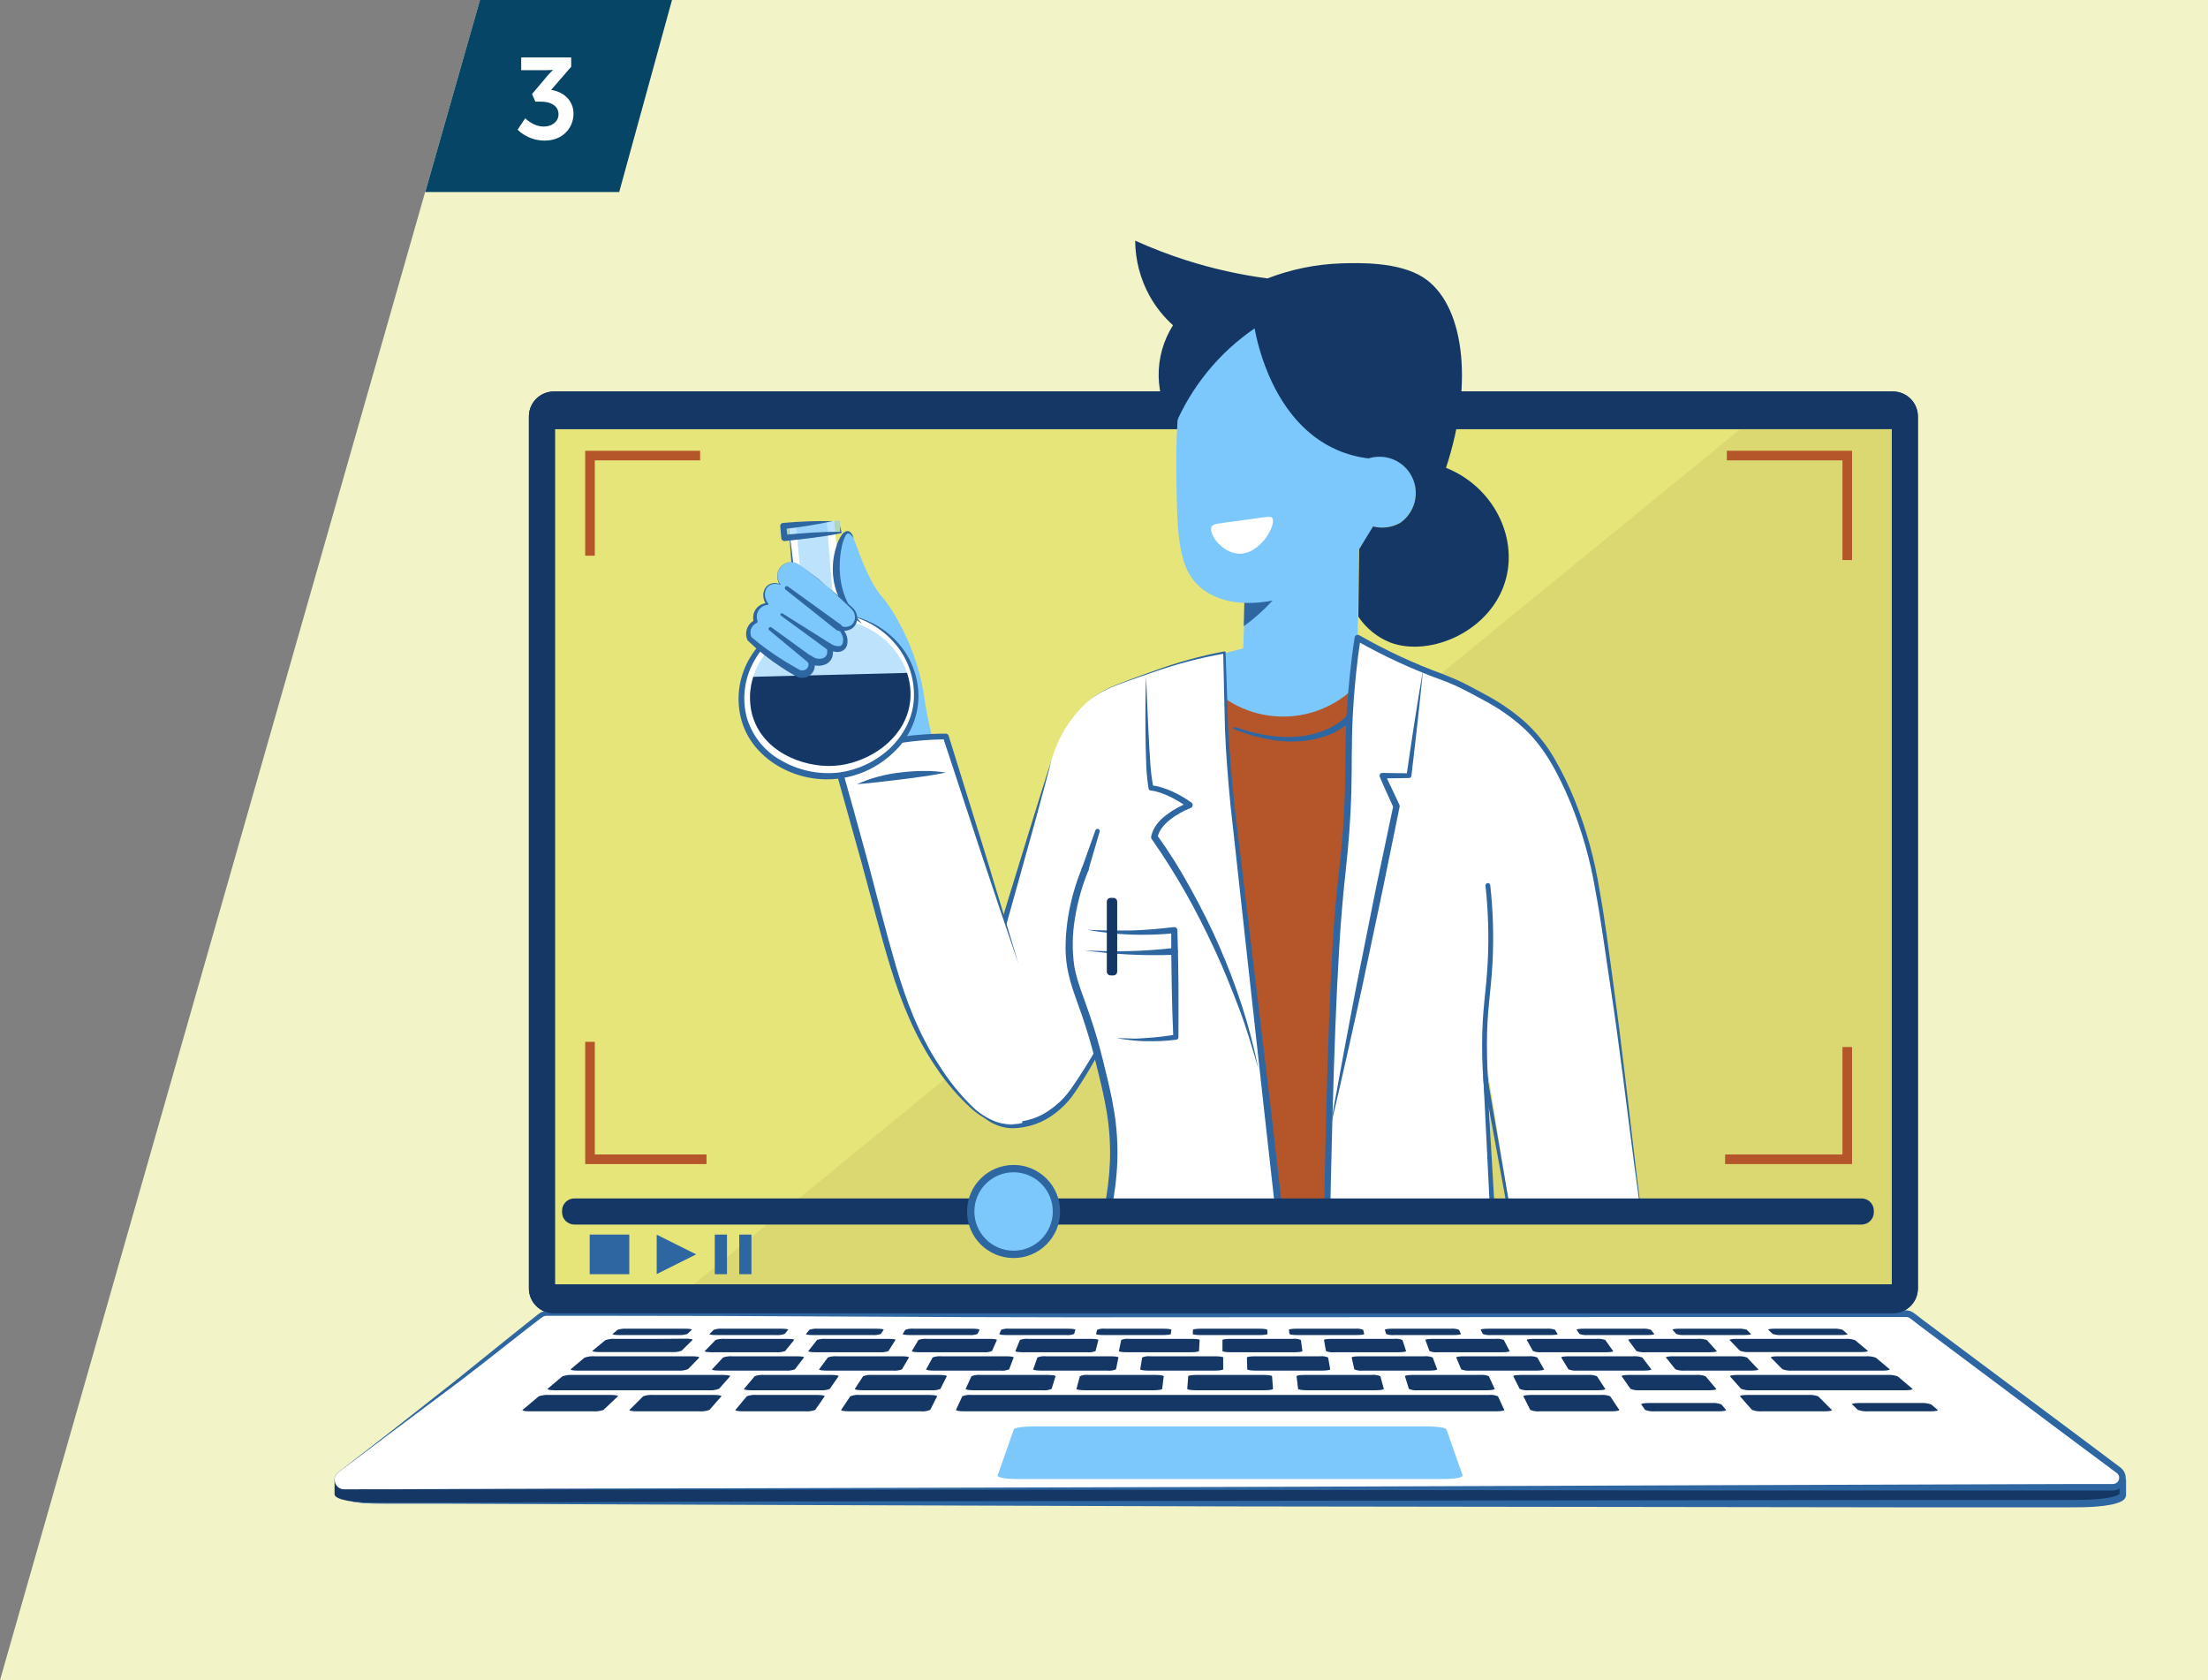
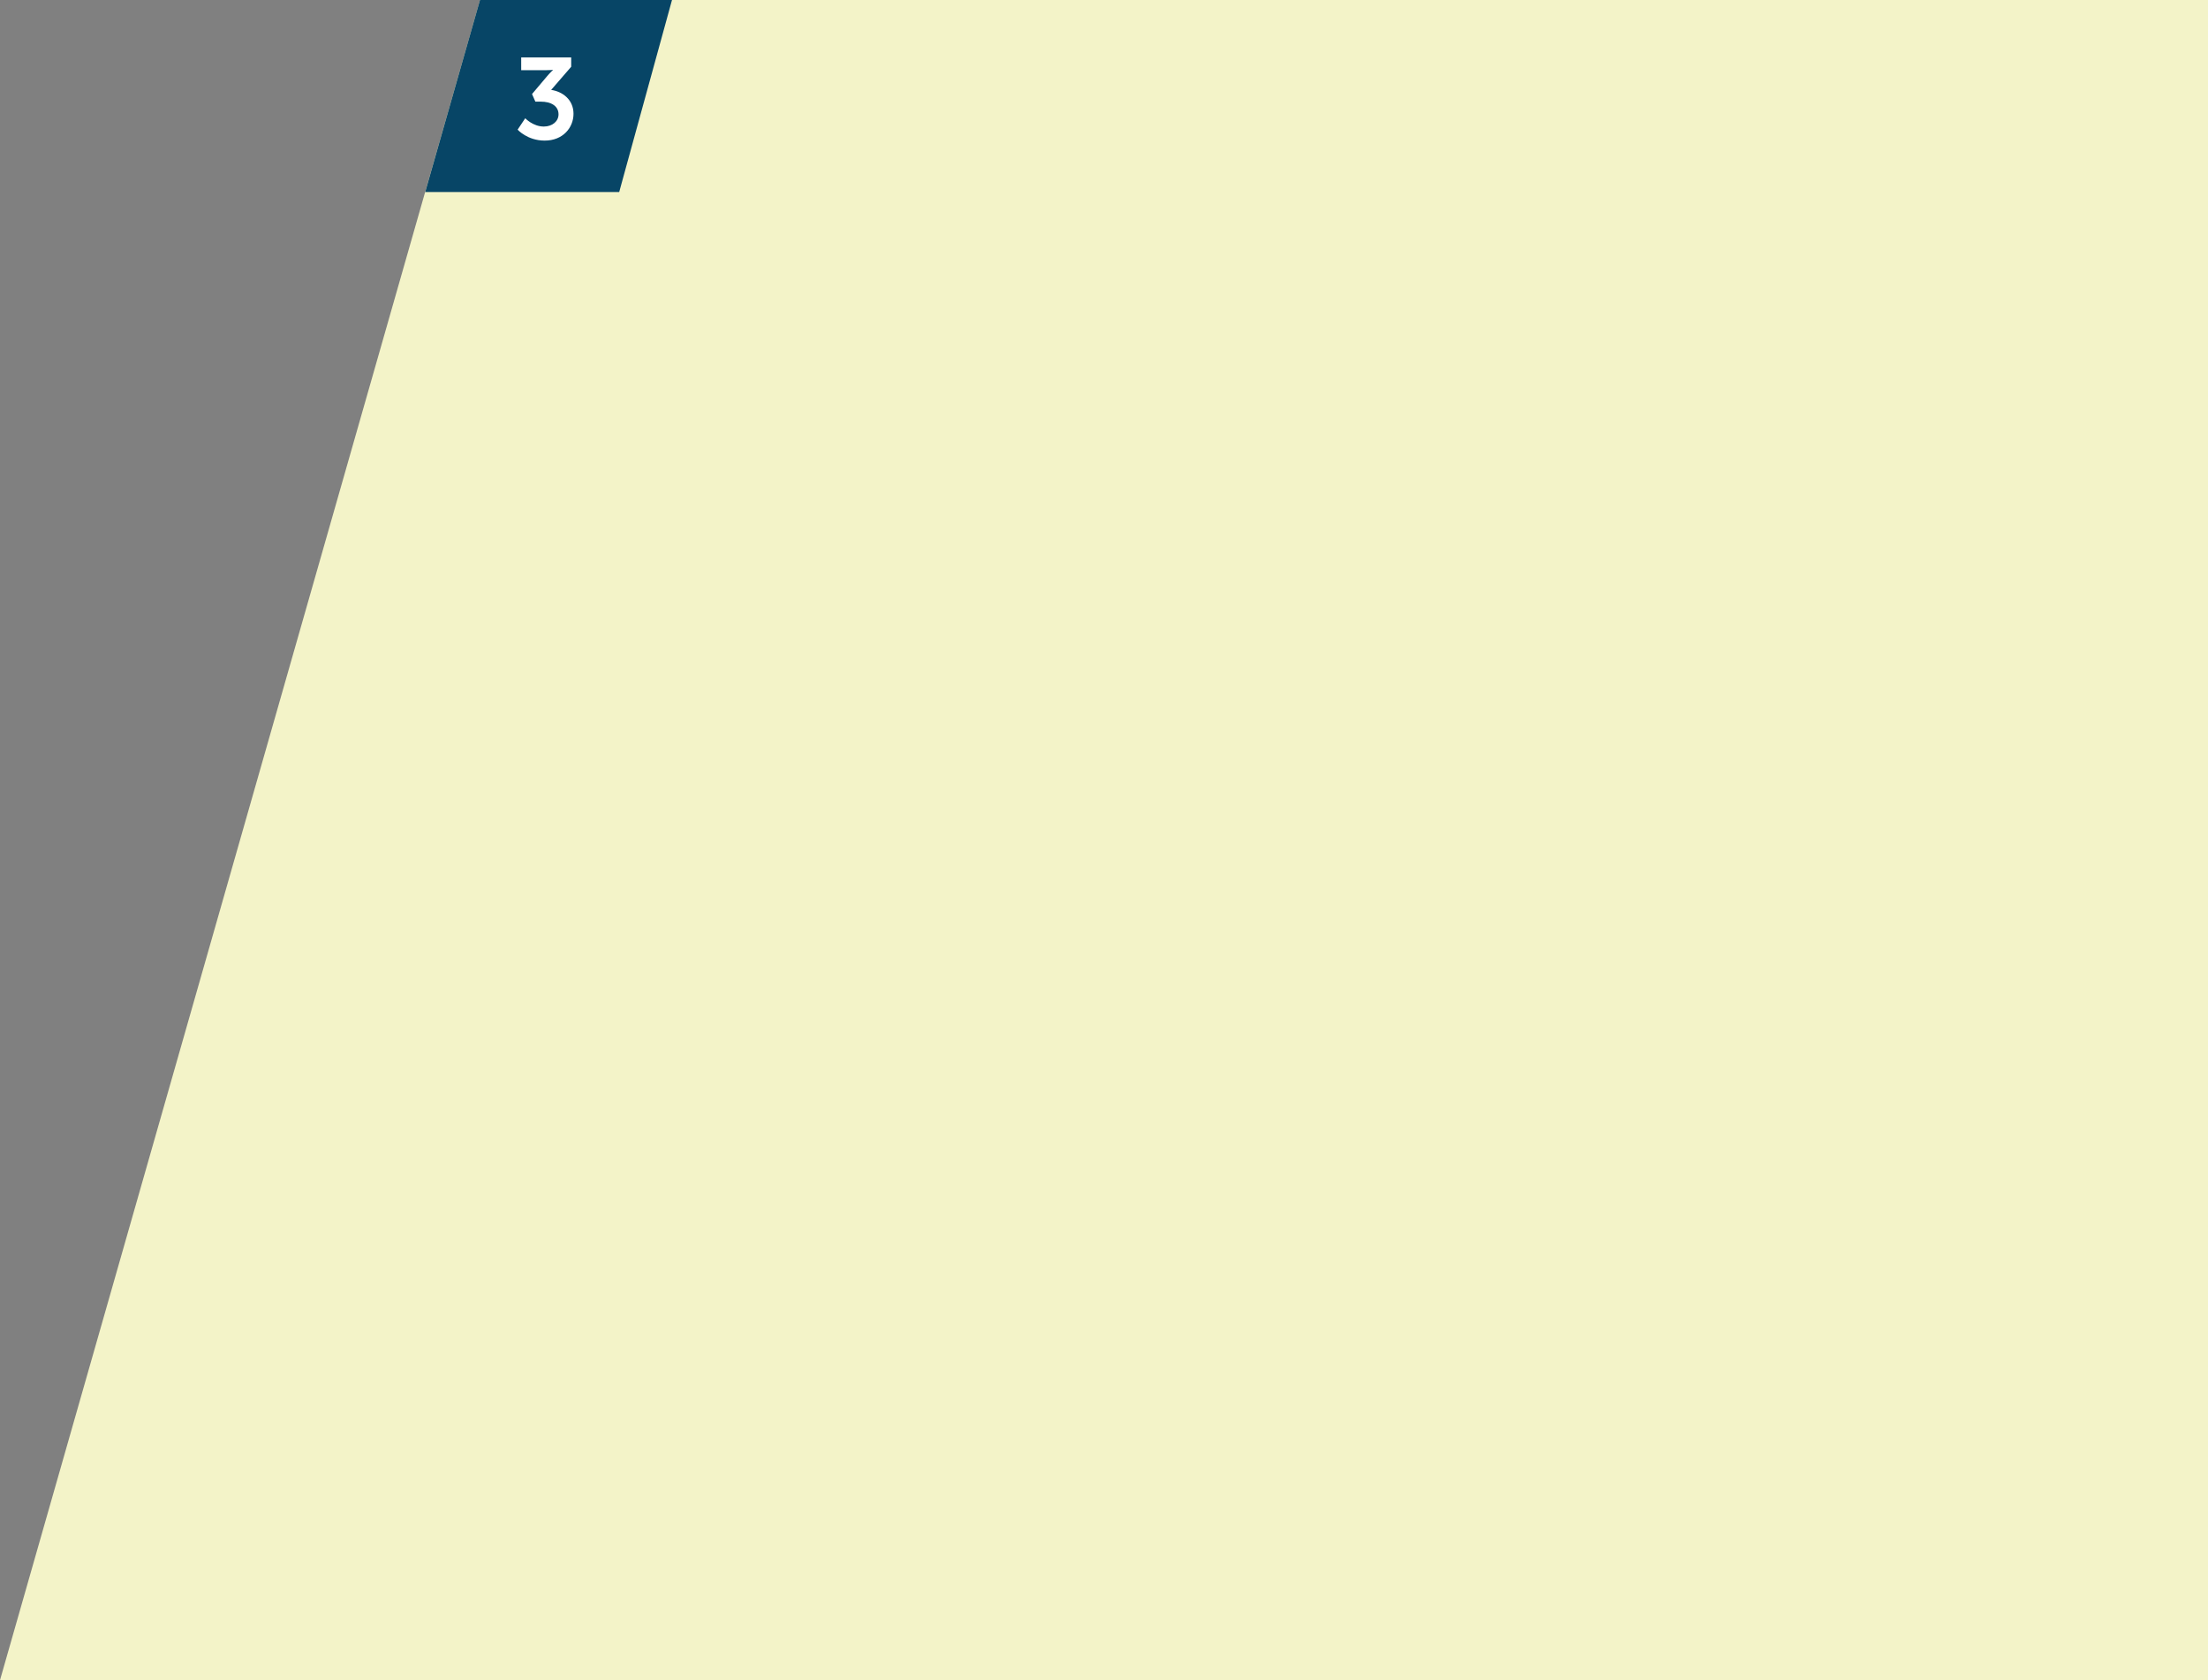
<svg xmlns="http://www.w3.org/2000/svg" width="460" height="350" viewBox="0 0 460 350" fill="none">
  <rect x="0" y="0" width="460" height="350" fill="#808080" stroke="none" />
  <path d="M100 0H460V350H0L100 0Z" fill="#F3F3C8" />
  <mask id="mask0_34_34507" style="mask-type:alpha" maskUnits="userSpaceOnUse" x="0" y="0" width="460" height="350">
-     <path d="M100 0H460V350H0L100 0Z" fill="#F2F2F2" />
-   </mask>
+     </mask>
  <g mask="url(#mask0_34_34507)">
    <path d="M399.561 268.383V86.752C399.561 83.881 397.234 81.553 394.362 81.553L115.385 81.553C112.514 81.553 110.186 83.881 110.186 86.752V268.383C110.186 271.254 112.514 273.581 115.385 273.581H394.362C397.234 273.581 399.561 271.254 399.561 268.383Z" fill="#143765" />
    <path d="M394.145 89.38H115.612V267.542H394.145V89.38Z" fill="#E6E57A" />
    <path d="M144.526 267.542H394.136V89.38H362.556L144.526 267.542Z" fill="#DBD872" />
    <path d="M442.247 308.148H439.723V309.178L391.924 275.699C390.884 274.971 386.035 274.385 381.092 274.385H130.849C125.905 274.385 121.066 274.971 120.026 275.699L73.616 308.204H69.703V311.314C69.769 312.354 73.484 313.129 79.231 313.129H432.738C438.485 313.129 442.19 312.354 442.265 311.305L442.247 308.148Z" fill="#143765" />
    <path d="M69.703 308.204V311.314C69.807 311.806 70.346 312.004 70.771 312.184C71.232 312.342 71.702 312.468 72.18 312.562C73.136 312.74 74.102 312.866 75.072 312.94C76.963 313.091 78.947 313.091 80.894 313.072L92.568 313.025L115.905 312.94L162.589 312.77L255.956 312.637L349.323 312.515L396.007 312.458H419.344H431.018C432.974 312.458 434.883 312.458 436.793 312.307C437.744 312.235 438.691 312.109 439.628 311.928C440.067 311.841 440.5 311.724 440.923 311.579C441.102 311.505 441.276 311.42 441.443 311.324C441.566 311.248 441.594 311.135 441.557 311.324L442.247 310.662L441.557 311.352V308.195L442.247 308.875H439.723L440.413 308.195V309.225C440.414 309.314 440.398 309.402 440.365 309.485C440.331 309.567 440.282 309.643 440.22 309.706C440.157 309.769 440.083 309.819 440.001 309.854C439.919 309.888 439.831 309.906 439.742 309.906C439.6 309.905 439.462 309.863 439.345 309.783L405.544 286.011L397.094 280.075L392.869 277.098L391.81 276.36C391.725 276.304 391.621 276.219 391.565 276.19C391.504 276.146 391.437 276.111 391.366 276.086C391.205 276.02 391.016 275.963 390.827 275.897C390.022 275.691 389.204 275.537 388.379 275.434C384.985 275.042 381.568 274.887 378.152 274.971H367.812L285.163 274.858L202.524 274.725L161.199 274.564L140.537 274.479H130.206C128.486 274.479 126.765 274.564 125.055 274.716C124.194 274.801 123.344 274.895 122.493 275.037C121.637 275.137 120.804 275.377 120.026 275.746C120.8 275.372 121.63 275.126 122.484 275.018C123.334 274.867 124.194 274.763 125.045 274.678C126.765 274.508 128.486 274.423 130.206 274.394H140.537L161.199 274.319L202.524 274.158L285.163 274.016L367.812 273.912H378.143C381.614 273.817 385.088 273.962 388.54 274.347C389.423 274.456 390.298 274.623 391.158 274.848C391.393 274.915 391.624 274.997 391.848 275.094C391.978 275.149 392.104 275.212 392.226 275.283L392.5 275.472L393.559 276.219L397.794 279.177L406.3 285.094L440.167 308.771L439.09 309.329V308.299C439.09 308.118 439.161 307.945 439.289 307.818C439.417 307.69 439.59 307.618 439.77 307.618H442.247C442.428 307.621 442.601 307.695 442.728 307.824C442.856 307.953 442.927 308.127 442.927 308.308V311.465C442.927 311.648 442.854 311.824 442.725 311.953C442.596 312.083 442.42 312.155 442.237 312.155L442.927 311.494C442.901 311.723 442.822 311.944 442.695 312.138C442.569 312.331 442.399 312.493 442.199 312.609C441.947 312.763 441.681 312.892 441.405 312.997C440.915 313.175 440.413 313.317 439.902 313.422C438.919 313.617 437.925 313.753 436.925 313.828C434.959 313.998 432.974 313.998 431.036 313.998H419.363H396.026L349.342 313.932L255.975 313.809L162.608 313.507L115.924 313.337L92.587 313.242H80.913C78.976 313.242 77.019 313.242 75.082 313.063C74.108 312.958 73.142 312.79 72.189 312.562C71.712 312.481 71.241 312.365 70.781 312.212C70.356 312.032 69.836 311.834 69.694 311.314L69.703 308.204Z" fill="#2E66A1" />
    <path d="M71.726 310.246C71.312 310.256 70.906 310.135 70.565 309.899C70.225 309.664 69.968 309.326 69.831 308.935C69.694 308.545 69.685 308.12 69.805 307.724C69.925 307.328 70.167 306.98 70.497 306.73L93.56 289.045C99.912 284.177 106.292 278.893 112.644 274.035C112.992 273.763 113.422 273.617 113.863 273.619C151.388 273.572 188.875 273.95 226.39 273.903L397.094 273.685C397.531 273.683 397.957 273.826 398.304 274.092L441.368 306.229C441.698 306.478 441.941 306.825 442.062 307.22C442.184 307.615 442.178 308.039 442.045 308.43C441.912 308.822 441.659 309.161 441.322 309.401C440.985 309.64 440.581 309.767 440.167 309.764L71.726 310.246Z" fill="white" />
    <path d="M71.726 310.246C71.467 310.258 71.208 310.218 70.965 310.128C70.722 310.039 70.498 309.902 70.308 309.726C69.937 309.377 69.711 308.901 69.675 308.393C69.644 307.883 69.813 307.381 70.147 306.994C70.519 306.656 70.91 306.341 71.32 306.049L76.046 302.372C79.24 299.924 82.388 297.429 85.554 294.953L95.006 287.514L104.383 279.952L109.109 276.171L111.481 274.281L112.077 273.808C112.296 273.625 112.538 273.47 112.795 273.345C113.091 273.206 113.413 273.132 113.74 273.128H126.548H150.651C182.788 273.241 214.925 273.373 247.062 273.251L343.473 273.062L391.678 272.958H396.952C397.273 272.949 397.592 272.994 397.897 273.09C398.21 273.19 398.502 273.347 398.758 273.553L399.363 273.997L400.572 274.943L402.983 276.738L412.643 283.95L431.991 298.384L441.632 305.605C442.183 305.979 442.584 306.534 442.766 307.174C442.934 307.839 442.839 308.543 442.501 309.14C442.163 309.737 441.608 310.18 440.952 310.378C440.644 310.464 440.325 310.502 440.006 310.492H433.229H409.127H360.921L264.51 310.369L71.726 310.246ZM71.726 310.246L264.548 309.726L360.959 309.376L409.164 309.216L433.267 309.14H439.288H440.044C440.229 309.142 440.413 309.12 440.592 309.074C440.907 308.98 441.172 308.766 441.33 308.478C441.489 308.19 441.536 307.854 441.462 307.533C441.361 307.195 441.134 306.907 440.829 306.73L431.169 299.537L411.868 285.094L402.217 277.873L399.807 276.067L398.606 275.122L398.001 274.668C397.861 274.56 397.705 274.474 397.538 274.413C397.367 274.363 397.187 274.344 397.009 274.356H391.735H343.529L247.118 274.404C214.981 274.479 182.844 274.3 150.707 274.139L126.548 274.101H113.788C113.595 274.112 113.406 274.156 113.23 274.234C112.833 274.477 112.454 274.749 112.096 275.047L109.704 276.88L104.978 280.585C101.831 283.081 98.664 285.557 95.46 287.977L85.81 295.198C82.596 297.618 79.363 300 76.168 302.439L71.348 306.078C70.939 306.369 70.547 306.684 70.176 307.023C70.011 307.209 69.884 307.426 69.803 307.661C69.722 307.896 69.688 308.145 69.703 308.393C69.737 308.903 69.966 309.38 70.343 309.725C70.72 310.07 71.215 310.257 71.726 310.246Z" fill="#2E66A1" />
    <path d="M300.797 308.1H211.758C209.452 308.1 207.703 307.77 207.845 307.354L211.21 297.769C211.333 297.42 213.157 297.136 215.274 297.136H297.28C299.398 297.136 301.222 297.42 301.345 297.769L304.71 307.354C304.852 307.77 303.103 308.1 300.797 308.1Z" fill="#7CC7FB" />
    <path d="M134.941 286.417H119.27C118.547 286.373 117.823 286.48 117.143 286.729L114.118 289.281C113.901 289.461 114.534 289.612 115.536 289.612H147.73C148.446 289.668 149.164 289.554 149.828 289.281L152.087 286.729C152.248 286.559 151.586 286.417 150.613 286.417H134.941Z" fill="#143765" />
-     <path d="M170.869 289.612H156.577C155.632 289.612 154.876 289.48 155.008 289.329L157.239 286.682C157.875 286.456 158.551 286.366 159.224 286.417H173.137C174.082 286.417 174.81 286.54 174.706 286.682L172.872 289.329C172.234 289.572 171.549 289.669 170.869 289.612Z" fill="#143765" />
    <path d="M194.007 289.612H179.716C178.771 289.612 177.995 289.48 178.09 289.329L179.82 286.682C180.423 286.456 181.068 286.366 181.71 286.417H195.624C196.569 286.417 197.325 286.54 197.249 286.682L195.917 289.329C195.312 289.573 194.657 289.67 194.007 289.612Z" fill="#143765" />
    <path d="M217.146 289.612H202.854C201.909 289.612 201.106 289.48 201.181 289.329L202.391 286.682C202.991 286.443 203.639 286.353 204.282 286.417H218.233C219.178 286.417 219.953 286.54 219.906 286.682L219.084 289.329C218.474 289.592 217.805 289.689 217.146 289.612Z" fill="#143765" />
    <path d="M263.423 289.612H249.132C248.139 289.612 247.336 289.48 247.345 289.328L247.544 286.682C247.544 286.54 248.357 286.417 249.321 286.417H263.234C264.179 286.417 265.002 286.54 265.011 286.682L265.21 289.328C265.219 289.48 264.416 289.612 263.423 289.612Z" fill="#143765" />
    <path d="M240.285 289.612H225.993C225.001 289.612 224.225 289.48 224.263 289.329L224.972 286.682C225.547 286.438 226.176 286.347 226.796 286.417H240.71C241.655 286.417 242.449 286.54 242.44 286.682L242.128 289.329C242.109 289.48 241.277 289.612 240.285 289.612Z" fill="#143765" />
    <path d="M286.562 289.612H272.27C271.325 289.612 270.446 289.48 270.437 289.329L270.115 286.682C270.115 286.54 270.881 286.417 271.845 286.417H285.758C286.379 286.347 287.007 286.438 287.583 286.682L288.291 289.329C288.339 289.48 287.554 289.612 286.562 289.612Z" fill="#143765" />
    <path d="M309.7 289.612H295.409C294.765 289.681 294.114 289.583 293.518 289.329L292.696 286.682C292.649 286.54 293.405 286.417 294.369 286.417H308.283C308.925 286.353 309.573 286.443 310.173 286.682L311.392 289.329C311.449 289.48 310.702 289.612 309.7 289.612Z" fill="#143765" />
    <path d="M332.839 289.612H318.548C317.885 289.676 317.217 289.579 316.6 289.329L315.268 286.682C315.192 286.54 315.929 286.417 316.893 286.417H330.807C331.449 286.366 332.094 286.456 332.697 286.682L334.427 289.329C334.569 289.48 333.841 289.612 332.839 289.612Z" fill="#143765" />
    <path d="M355.978 289.612H341.686C341.008 289.67 340.326 289.573 339.692 289.329L337.849 286.682C337.745 286.54 338.454 286.417 339.418 286.417H353.331C354.004 286.366 354.68 286.456 355.316 286.682L357.547 289.329C357.679 289.48 356.98 289.612 355.978 289.612Z" fill="#143765" />
    <path d="M145.669 293.998H132.72C131.68 293.998 130.981 293.866 131.151 293.705L133.987 290.869C134.662 290.629 135.38 290.533 136.095 290.586H148.713C149.715 290.586 150.424 290.709 150.282 290.869L147.806 293.705C147.123 293.954 146.394 294.053 145.669 293.998Z" fill="#143765" />
    <path d="M123.542 293.998H110.394C109.364 293.998 108.684 293.866 108.873 293.705L112.247 290.869C112.94 290.634 113.672 290.537 114.402 290.586H127.191C128.202 290.586 128.883 290.709 128.722 290.869L125.735 293.705C125.031 293.949 124.285 294.048 123.542 293.998Z" fill="#143765" />
    <path d="M167.749 293.998H154.847C153.808 293.998 153.08 293.866 153.222 293.705L155.575 290.869C156.232 290.623 156.936 290.526 157.636 290.586H170.179C171.19 290.586 171.918 290.709 171.804 290.869L169.829 293.705C169.166 293.957 168.456 294.057 167.749 293.998Z" fill="#143765" />
    <path d="M380.08 293.998H367.131C366.406 294.052 365.678 293.952 364.995 293.705L362.509 290.869C362.377 290.709 363.076 290.586 364.087 290.586H376.678C377.392 290.531 378.111 290.628 378.785 290.869L381.621 293.705C381.82 293.866 381.12 293.998 380.08 293.998Z" fill="#143765" />
    <path d="M357.963 293.998H344.815C344.105 294.059 343.391 293.959 342.726 293.705L341.932 292.561C341.818 292.391 342.556 292.268 343.577 292.268H356.545C357.254 292.207 357.968 292.307 358.634 292.561L359.579 293.705C359.721 293.865 358.993 293.998 357.963 293.998Z" fill="#143765" />
    <path d="M402.16 293.998H389.258C388.515 294.047 387.77 293.947 387.065 293.705L385.865 292.561C385.695 292.391 386.385 292.268 387.406 292.268H400.128C400.871 292.216 401.618 292.315 402.321 292.561L403.682 293.705C403.881 293.865 403.2 293.998 402.16 293.998Z" fill="#143765" />
    <path d="M191.767 293.998H176.918C175.888 293.998 175.132 293.865 175.245 293.705L177.135 290.869C177.772 290.619 178.458 290.522 179.139 290.586H193.544C194.546 290.586 195.302 290.708 195.227 290.869L193.79 293.705C193.15 293.967 192.455 294.068 191.767 293.998Z" fill="#143765" />
    <path d="M335.637 293.998H320.825C320.137 294.066 319.443 293.965 318.803 293.705L317.375 290.869C317.29 290.709 318.047 290.586 319.048 290.586H333.453C334.134 290.521 334.821 290.618 335.457 290.869L337.348 293.705C337.423 293.866 336.667 293.998 335.637 293.998Z" fill="#143765" />
    <path d="M377.613 286.417H361.904C360.959 286.417 360.269 286.559 360.43 286.729L362.689 289.281C363.353 289.554 364.071 289.668 364.787 289.612H396.981C397.983 289.612 398.616 289.461 398.398 289.281L395.374 286.729C394.695 286.478 393.97 286.371 393.247 286.417H377.613Z" fill="#143765" />
    <path d="M134.034 282.532H123.816C123.12 282.49 122.422 282.589 121.765 282.825L118.93 285.207C118.731 285.378 119.345 285.519 120.31 285.519H141.303C141.998 285.572 142.696 285.465 143.344 285.207L145.669 282.825C145.821 282.665 145.187 282.532 144.252 282.532H134.034Z" fill="#143765" />
    <path d="M186.001 285.519H172.201C171.256 285.519 170.538 285.396 170.642 285.255L172.475 282.778C173.081 282.563 173.725 282.479 174.366 282.532H187.816C188.761 282.532 189.451 282.646 189.366 282.778L187.911 285.255C187.303 285.489 186.65 285.579 186.001 285.519Z" fill="#143765" />
    <path d="M163.647 285.519H149.847C148.902 285.519 148.212 285.397 148.344 285.255L150.651 282.778C151.259 282.574 151.901 282.491 152.541 282.533H165.991C166.937 282.533 167.608 282.646 167.494 282.778L165.604 285.255C164.978 285.482 164.311 285.572 163.647 285.519Z" fill="#143765" />
    <path d="M208.355 285.519H194.546C193.601 285.519 192.864 285.397 192.949 285.255L194.3 282.778C194.885 282.56 195.512 282.476 196.134 282.533H209.584C210.529 282.533 211.238 282.646 211.182 282.778L210.236 285.255C209.642 285.502 208.995 285.593 208.355 285.519Z" fill="#143765" />
    <path d="M230.7 285.519H216.9C215.955 285.519 215.199 285.396 215.246 285.255L216.125 282.778C216.692 282.553 217.305 282.469 217.912 282.533H231.362C232.307 282.533 233.035 282.646 233.006 282.778L232.505 285.255C231.937 285.499 231.315 285.591 230.7 285.519Z" fill="#143765" />
    <path d="M275.408 285.519H261.599C260.654 285.519 259.85 285.396 259.85 285.255L259.775 282.778C259.775 282.646 260.531 282.533 261.467 282.533H274.945C275.536 282.463 276.135 282.548 276.684 282.778L277.129 285.255C277.129 285.396 276.372 285.519 275.408 285.519Z" fill="#143765" />
    <path d="M253.054 285.519H239.254C238.309 285.519 237.525 285.396 237.543 285.255L237.95 282.778C238.499 282.548 239.098 282.463 239.689 282.533H253.139C254.085 282.533 254.841 282.646 254.831 282.778V285.255C254.803 285.396 254.018 285.519 253.054 285.519Z" fill="#143765" />
    <path d="M297.753 285.519H283.953C283.338 285.589 282.716 285.498 282.148 285.255L281.599 282.778C281.599 282.646 282.308 282.533 283.244 282.533H296.685C297.292 282.469 297.904 282.553 298.471 282.778L299.417 285.255C299.454 285.396 298.717 285.519 297.753 285.519Z" fill="#143765" />
-     <path d="M320.107 285.519H306.307C305.665 285.59 305.015 285.499 304.417 285.255L303.386 282.778C303.33 282.646 304.039 282.533 304.984 282.533H318.434C319.056 282.476 319.683 282.56 320.268 282.778L321.667 285.255C321.79 285.397 321.071 285.519 320.107 285.519Z" fill="#143765" />
    <path d="M342.461 285.519H328.652C328.01 285.577 327.363 285.486 326.761 285.255L325.258 282.778C325.173 282.646 325.863 282.533 326.809 282.533H340.249C340.89 282.481 341.534 282.565 342.14 282.778L344.03 285.255C344.115 285.396 343.425 285.519 342.461 285.519Z" fill="#143765" />
    <path d="M364.806 285.519H351.006C350.342 285.572 349.675 285.482 349.049 285.255L347.074 282.778C346.96 282.646 347.631 282.532 348.577 282.532H362.018C362.673 282.485 363.332 282.569 363.955 282.778L366.309 285.255C366.441 285.396 365.77 285.519 364.806 285.519Z" fill="#143765" />
    <path d="M161.521 278.109H149.233C148.288 278.109 147.692 278.005 147.825 277.882L148.694 277.013C149.303 276.813 149.946 276.736 150.585 276.786H162.778C163.666 276.786 164.309 276.89 164.205 277.013L163.458 277.882C162.835 278.092 162.175 278.169 161.521 278.109Z" fill="#143765" />
    <path d="M141.34 278.109H128.996C128.051 278.109 127.484 278.005 127.635 277.882L128.665 277.013C129.276 276.823 129.917 276.746 130.556 276.786H142.749C143.637 276.786 144.252 276.89 144.129 277.013L143.184 277.882C142.588 278.069 141.963 278.146 141.34 278.109Z" fill="#143765" />
    <path d="M181.71 278.109H169.366C168.421 278.109 167.816 278.005 167.92 277.882L168.628 277.013C169.206 276.817 169.817 276.739 170.424 276.786H182.618C183.563 276.786 184.168 276.89 184.092 277.013L183.506 277.882C182.93 278.082 182.318 278.159 181.71 278.109Z" fill="#143765" />
    <path d="M201.9 278.109H189.555C188.61 278.109 187.977 278.005 188.062 277.882L188.61 277.013C189.173 276.811 189.773 276.734 190.368 276.786H202.561C203.45 276.786 204.13 276.89 204.064 277.013L203.648 277.882C203.089 278.085 202.492 278.163 201.9 278.109Z" fill="#143765" />
    <path d="M242.269 278.109H229.916C228.97 278.109 228.309 278.005 228.347 277.882L228.564 277.013C229.095 276.803 229.669 276.725 230.237 276.786H242.44C243.328 276.786 244.037 276.89 244.028 277.013L243.924 277.882C243.914 278.005 243.167 278.109 242.269 278.109Z" fill="#143765" />
    <path d="M222.08 278.109H209.726C208.781 278.109 208.138 278.005 208.195 277.882L208.582 277.013C209.127 276.806 209.713 276.728 210.293 276.786H222.486C223.432 276.786 224.074 276.89 224.036 277.013L223.781 277.882C223.24 278.09 222.657 278.168 222.08 278.109Z" fill="#143765" />
    <path d="M262.45 278.109H250.105C249.16 278.109 248.479 278.005 248.489 277.882L248.546 277.013C248.546 276.89 249.283 276.786 250.181 276.786H262.374C263.319 276.786 264 276.89 264.009 277.013L264.066 277.882C264.075 278.005 263.357 278.109 262.45 278.109Z" fill="#143765" />
    <path d="M282.639 278.109H270.285C269.387 278.109 268.641 278.005 268.631 277.882L268.527 277.013C268.527 276.89 269.227 276.786 270.115 276.786H282.318C282.886 276.725 283.46 276.803 283.991 277.013L284.208 277.882C284.246 278.005 283.537 278.109 282.639 278.109Z" fill="#143765" />
    <path d="M302.819 278.109H290.475C289.898 278.17 289.314 278.092 288.774 277.882L288.509 277.013C288.509 276.89 289.161 276.786 290.059 276.786H302.252C302.835 276.729 303.424 276.807 303.972 277.013L304.351 277.882C304.407 278.005 303.727 278.109 302.819 278.109Z" fill="#143765" />
    <path d="M323.009 278.109H310.655C310.066 278.164 309.471 278.087 308.916 277.882L308.491 277.012C308.424 276.89 309.105 276.786 309.993 276.786H322.205C322.798 276.734 323.395 276.811 323.954 277.012L324.502 277.882C324.578 278.005 323.907 278.109 323.009 278.109Z" fill="#143765" />
    <path d="M343.189 278.109H330.845C330.24 278.161 329.631 278.083 329.058 277.882L328.472 277.013C328.387 276.89 329.039 276.786 329.937 276.786H342.13C342.738 276.738 343.349 276.815 343.926 277.013L344.635 277.882C344.739 278.005 344.096 278.109 343.189 278.109Z" fill="#143765" />
    <path d="M363.369 278.109H351.025C350.408 278.155 349.787 278.078 349.201 277.882L348.444 277.013C348.34 276.89 348.983 276.786 349.872 276.786H362.065C362.688 276.742 363.314 276.819 363.908 277.013L364.778 277.882C364.91 278.005 364.277 278.109 363.369 278.109Z" fill="#143765" />
    <path d="M383.559 278.109H371.214C370.576 278.152 369.934 278.075 369.324 277.882L368.379 277.013C368.256 276.89 368.87 276.786 369.759 276.786H381.961C382.6 276.746 383.241 276.823 383.852 277.013L384.882 277.882C385.071 278.005 384.457 278.109 383.559 278.109Z" fill="#143765" />
    <path d="M379.542 282.532H370.354C369.409 282.532 368.785 282.665 368.946 282.825L371.309 285.207C371.96 285.465 372.661 285.571 373.36 285.519H392.264C393.209 285.519 393.843 285.378 393.644 285.207L390.808 282.825C390.152 282.589 389.454 282.49 388.757 282.532H379.542Z" fill="#143765" />
    <path d="M137.957 278.903H128.07C127.403 278.86 126.734 278.953 126.104 279.177L123.457 281.37C123.268 281.521 123.873 281.653 124.809 281.653H140.017C140.691 281.699 141.368 281.603 142.002 281.37L144.271 279.139C144.431 278.988 143.817 278.865 142.909 278.865L137.957 278.903Z" fill="#143765" />
    <path d="M183.26 281.691H169.905C168.959 281.691 168.298 281.578 168.402 281.445L170.216 279.13C170.806 278.932 171.43 278.855 172.05 278.903H185.066C186.011 278.903 186.644 279.007 186.559 279.13L185.094 281.445C184.508 281.659 183.882 281.743 183.26 281.691Z" fill="#143765" />
    <path d="M161.634 281.691H148.288C147.342 281.691 146.7 281.578 146.832 281.445L149.091 279.13C149.702 278.937 150.343 278.86 150.981 278.903H163.997C164.942 278.903 165.557 279.007 165.453 279.13L163.562 281.445C162.944 281.662 162.287 281.746 161.634 281.691Z" fill="#143765" />
    <path d="M204.858 281.691H191.512C190.567 281.691 189.896 281.578 189.971 281.446L191.342 279.13C191.914 278.927 192.523 278.85 193.128 278.903H206.144C207.089 278.903 207.741 279.007 207.684 279.13L206.664 281.446C206.089 281.666 205.471 281.75 204.858 281.691Z" fill="#143765" />
    <path d="M226.475 281.691H213.129C212.184 281.691 211.484 281.578 211.541 281.446L212.486 279.13C213.041 278.922 213.636 278.844 214.225 278.903H227.241C228.186 278.903 228.857 279.007 228.829 279.13L228.243 281.446C227.684 281.677 227.076 281.762 226.475 281.691Z" fill="#143765" />
    <path d="M269.709 281.691H256.362C255.417 281.691 254.671 281.578 254.68 281.445V279.13C254.68 279.007 255.417 278.903 256.334 278.903H269.35C269.917 278.838 270.493 278.916 271.023 279.13L271.335 281.445C271.382 281.578 270.645 281.691 269.709 281.691Z" fill="#143765" />
    <path d="M248.092 281.691H234.746C233.8 281.691 233.082 281.578 233.11 281.446L233.583 279.13C234.123 278.917 234.707 278.84 235.284 278.903H248.3C249.245 278.903 249.935 279.007 249.926 279.13L249.793 281.446C249.784 281.578 249.028 281.691 248.092 281.691Z" fill="#143765" />
    <path d="M291.326 281.691H277.979C277.388 281.759 276.789 281.674 276.24 281.446L275.834 279.13C275.834 279.007 276.524 278.903 277.441 278.903H290.456C291.039 278.844 291.628 278.922 292.176 279.13L292.932 281.446C292.98 281.578 292.252 281.691 291.326 281.691Z" fill="#143765" />
    <path d="M312.933 281.691H299.587C298.983 281.753 298.374 281.669 297.81 281.446L296.95 279.13C296.902 279.007 297.602 278.903 298.519 278.903H311.525C312.123 278.848 312.727 278.925 313.292 279.13L314.502 281.446C314.568 281.578 313.869 281.691 312.933 281.691Z" fill="#143765" />
    <path d="M334.55 281.691H321.204C320.585 281.748 319.961 281.664 319.379 281.446L318.075 279.13C317.999 279.007 318.68 278.903 319.597 278.903H332.603C333.217 278.852 333.835 278.93 334.418 279.13L336.072 281.446C336.166 281.578 335.486 281.691 334.55 281.691Z" fill="#143765" />
    <path d="M356.167 281.691H342.82C342.18 281.745 341.535 281.661 340.93 281.445L339.219 279.13C339.125 279.007 339.777 278.903 340.684 278.903H353.681C354.32 278.854 354.962 278.931 355.571 279.13L357.66 281.445C357.755 281.578 357.102 281.691 356.167 281.691Z" fill="#143765" />
    <path d="M370.647 278.903H361.743C360.798 278.903 360.222 279.026 360.363 279.177L362.471 281.37C363.099 281.603 363.769 281.699 364.437 281.653H387.746C388.691 281.653 389.287 281.521 389.098 281.37L386.479 279.177C385.846 278.955 385.174 278.861 384.504 278.903H370.647Z" fill="#143765" />
    <path d="M311.648 293.998H200.907C199.868 293.998 199.092 293.865 199.168 293.705L200.472 290.869C201.091 290.612 201.763 290.514 202.429 290.586H310.126C310.791 290.514 311.464 290.612 312.082 290.869L313.387 293.705C313.462 293.865 312.687 293.998 311.648 293.998Z" fill="#143765" />
    <path d="M283.216 102.32C283.096 112.503 282.976 122.682 282.857 132.859C284.5 134.197 286.269 135.372 288.14 136.366C289.063 136.857 290.009 137.302 290.976 137.699C290.976 139.088 290.626 147.926 283.414 153.767C280.369 156.198 276.693 157.71 272.818 158.125C266.423 156.881 260.59 153.633 256.164 148.852C253.212 145.591 251.017 141.718 249.737 137.51L259.009 135.052L259.765 114.05L283.216 102.32Z" fill="#7CC7FB" />
    <path d="M259.34 121.158C260.55 120.893 261.816 120.571 263.121 120.212C265.735 119.427 268.28 118.428 270.73 117.225C269.18 120.1 267.275 122.768 265.058 125.165C263.265 127.128 261.272 128.898 259.113 130.449L259.34 121.158Z" fill="#2E66A1" />
    <path d="M284.114 141.082C282.266 143.447 279.941 145.395 277.289 146.799C274.637 148.203 271.719 149.032 268.725 149.23C265.731 149.429 262.728 148.994 259.914 147.953C257.1 146.913 254.537 145.289 252.393 143.19C257.434 182.889 262.494 222.587 267.573 262.286L276.354 262.22C282.195 230.562 288.027 198.91 293.849 167.265L284.114 141.082Z" fill="#B5562A" />
    <path d="M281.76 149.93C280.152 151.488 278.214 152.663 276.089 153.37C274.018 154.06 271.853 154.426 269.671 154.457H268.055L266.438 154.315L265.635 154.24L264.841 154.098L263.262 153.814C262.213 153.578 261.183 153.285 260.153 153.011L257.128 151.952C257.094 151.942 257.063 151.924 257.036 151.901C257.009 151.878 256.987 151.85 256.971 151.818C256.955 151.786 256.946 151.752 256.943 151.716C256.941 151.681 256.946 151.645 256.958 151.612C256.981 151.548 257.029 151.495 257.091 151.465C257.153 151.435 257.224 151.43 257.289 151.451L260.313 152.397C261.334 152.623 262.355 152.888 263.385 153.077L264.945 153.294L265.72 153.408L266.495 153.455L268.064 153.54L269.624 153.484C271.686 153.387 273.721 152.969 275.654 152.245C276.608 151.88 277.523 151.421 278.386 150.875C279.227 150.351 279.994 149.715 280.664 148.984L280.711 148.928C280.839 148.786 281.019 148.7 281.21 148.69C281.401 148.679 281.588 148.744 281.732 148.871C281.803 148.934 281.861 149.01 281.903 149.096C281.944 149.182 281.968 149.275 281.973 149.369C281.979 149.464 281.965 149.56 281.933 149.649C281.902 149.739 281.852 149.821 281.788 149.892L281.76 149.93Z" fill="#2E66A1" />
    <path d="M219.178 157.992C213.891 176.046 208.601 194.096 203.308 212.143C197.854 221.217 201.796 231.416 207.958 233.769C212.76 235.66 219.707 232.985 223.781 226.794C229.639 218.275 234.04 208.843 236.806 198.882C239.793 188.012 242.014 179.978 238.044 171.934C233.252 162.274 222.666 158.947 219.178 157.992Z" fill="white" />
    <path d="M219.178 157.992C217.997 162.548 216.739 167.076 215.511 171.622L211.73 185.205C210.463 189.732 209.206 194.269 207.892 198.778L203.941 212.37C203.925 212.423 203.903 212.473 203.875 212.521C202.344 215.1 201.504 218.03 201.437 221.028C201.414 222.51 201.592 223.989 201.966 225.423C202.358 226.847 202.967 228.202 203.771 229.44C204.515 230.687 205.554 231.731 206.797 232.481C208.04 233.231 209.448 233.664 210.898 233.741C213.879 233.726 216.773 232.73 219.131 230.905C220.35 230.024 221.444 228.981 222.382 227.805C223.328 226.633 224.159 225.319 225.01 224.024C226.699 221.447 228.274 218.788 229.736 216.047C231.163 213.315 232.505 210.527 233.687 207.663C234.868 204.799 235.899 201.888 236.816 198.92C235.315 204.958 233.169 210.817 230.417 216.396C229.037 219.185 227.524 221.916 225.88 224.554C225.048 225.877 224.235 227.181 223.28 228.476C222.308 229.75 221.17 230.888 219.896 231.86C217.326 233.882 214.159 234.996 210.889 235.026C209.216 234.992 207.584 234.509 206.163 233.628C204.758 232.755 203.564 231.584 202.665 230.196C201.767 228.841 201.082 227.355 200.633 225.792C200.216 224.226 200.01 222.611 200.019 220.99C200.116 217.754 201.051 214.598 202.732 211.831L202.656 211.982L206.682 198.466C208.006 193.957 209.405 189.468 210.775 184.968L214.925 171.48C216.342 167 217.694 162.472 219.178 157.992Z" fill="#2E66A1" />
    <path d="M179.007 158.124C177.901 157.037 176.89 156.036 175.992 155.109C175.094 154.183 173.988 153.077 172.816 151.839C172.06 151.054 171.407 150.355 170.925 149.807C171.354 132.793 172.538 124.188 174.479 123.993C175.15 123.927 175.907 124.882 176.767 126.829C174.591 123.771 173.615 120.02 174.026 116.29C174.338 114.106 175.377 110.845 176.634 110.826C177.891 110.807 178.355 114.494 180.926 119.796C183.326 124.759 184.101 123.842 187.003 129.163C189.6 133.75 191.406 138.741 192.344 143.927C192.523 145.043 192.712 146.602 193.223 149.173C193.809 152.179 194.452 154.618 194.905 156.234L179.007 158.124Z" fill="#7CC7FB" />
    <path d="M197.051 153.417C193.833 153.438 190.621 153.687 187.438 154.164C182.849 154.854 178.345 156.02 173.997 157.642C175.5 162.822 177.466 169.713 179.668 177.851C185.803 200.678 188.034 212.2 196.9 224.364C202.004 231.368 206.219 234.365 210.52 234.289C211.348 234.277 212.171 234.156 212.968 233.93L212.184 200.772C207.13 184.987 202.086 169.202 197.051 153.417Z" fill="white" />
    <path d="M212.174 200.772L208.176 189.004L204.234 177.218L196.455 153.588L197.051 154.013C189.257 154.084 181.537 155.527 174.243 158.276L174.659 157.435C176.738 164.725 178.771 172.025 180.755 179.335C182.703 186.66 184.536 194.014 186.654 201.254C188.771 208.495 191.474 215.584 195.633 221.879C197.623 225.08 199.998 228.025 202.703 230.65C204.068 231.948 205.673 232.966 207.429 233.646C209.209 234.295 211.144 234.388 212.978 233.911C211.147 234.488 209.184 234.488 207.354 233.911C205.544 233.269 203.878 232.28 202.448 231C199.618 228.437 197.121 225.528 195.019 222.342C190.69 216.047 187.797 208.882 185.567 201.642C183.336 194.401 181.502 187.019 179.498 179.722L173.383 157.86C173.338 157.692 173.357 157.513 173.435 157.358C173.514 157.203 173.647 157.082 173.808 157.019C181.248 154.273 189.111 152.852 197.041 152.822C197.172 152.824 197.299 152.867 197.405 152.945C197.51 153.023 197.588 153.132 197.627 153.257L205 176.972L208.611 188.863L212.174 200.772Z" fill="#2E66A1" />
    <path d="M255.55 152.056C255.181 145.26 255.096 139.655 255.077 135.922C250.257 136.797 245.515 138.061 240.899 139.702C233.394 142.368 229.556 143.54 226.532 146.234C221.248 150.894 216.872 159.467 218.715 168.531C219.774 173.392 222.349 177.79 226.069 181.093C223.98 186.124 222.842 191.498 222.713 196.944C222.581 204.733 225.643 207.54 228.895 220.678C230.379 226.652 231.541 231.217 231.91 236.747C232.401 245.458 230.971 254.17 227.723 262.267H267.554C263.017 221.378 259.69 191.793 257.846 177.265C257.402 173.616 256.211 164.448 255.55 152.056Z" fill="white" />
    <path d="M226.74 181.348C225.438 184.513 224.508 187.818 223.97 191.197C223.382 194.542 223.331 197.959 223.819 201.32C224.405 204.619 225.804 207.814 226.91 211.122C228.06 214.426 229.045 217.786 229.859 221.189C230.691 224.563 231.541 227.956 232.099 231.435C232.67 234.914 232.898 238.44 232.78 241.964C232.485 249.01 231.018 255.958 228.441 262.522L227.723 261.473H267.554L266.826 262.296L263.3 230.745L259.822 199.222L256.344 167.652C255.843 162.378 255.398 157.094 255.2 151.801L254.831 135.922L255.105 136.148C250.092 137.018 245.16 138.305 240.36 139.995C237.959 140.837 235.54 141.631 233.167 142.538C230.765 143.37 228.526 144.614 226.551 146.215C228.517 144.576 230.757 143.297 233.167 142.434C235.53 141.489 237.893 140.648 240.332 139.778C245.121 138.007 250.05 136.641 255.068 135.695C255.097 135.688 255.127 135.687 255.157 135.693C255.186 135.698 255.214 135.71 255.239 135.726C255.264 135.743 255.285 135.765 255.301 135.791C255.317 135.816 255.328 135.845 255.332 135.874L255.88 151.725C256.164 157 256.599 162.274 257.147 167.529L260.928 199.042L264.709 230.574L268.329 262.163C268.35 262.356 268.295 262.549 268.174 262.702C268.054 262.854 267.879 262.952 267.686 262.976H267.591H227.761C227.555 262.976 227.358 262.894 227.212 262.749C227.067 262.604 226.985 262.407 226.985 262.201C226.985 262.107 227.004 262.013 227.042 261.927C229.548 255.525 230.966 248.749 231.239 241.879C231.351 238.456 231.127 235.031 230.568 231.652C230.02 228.268 229.169 224.913 228.337 221.538C227.505 218.164 226.56 214.875 225.435 211.604C224.311 208.334 222.959 205.111 222.335 201.547C222.04 199.78 221.932 197.987 222.014 196.197C222.078 194.43 222.251 192.669 222.534 190.923C223.109 187.436 224.083 184.027 225.435 180.762C225.519 180.601 225.66 180.476 225.83 180.413C226.001 180.35 226.189 180.354 226.357 180.422C226.525 180.491 226.662 180.62 226.74 180.785C226.818 180.949 226.831 181.137 226.778 181.31L226.74 181.348Z" fill="#2E66A1" />
    <path d="M343.312 262.532C340.259 242.569 338.406 221.954 335.353 202.039C333.406 187.407 331.506 176.773 328.529 169.183C324.37 158.578 320.967 154.117 317.186 150.705C313.651 147.548 310.069 145.705 306.024 143.549C301.175 140.978 298.528 140.591 291.987 137.576C288.008 135.685 284.86 134.022 282.866 132.85C282.393 135.997 281.76 140.761 281.363 146.593C280.891 153.559 281.051 157.642 280.938 163.172C280.749 173.465 279.785 180.28 279.265 185.413C278.32 194.95 277.11 215.111 276.363 262.192H270.852H311.496C310.992 249.318 310.494 236.444 310.003 223.571C312.063 236.425 314.127 249.277 316.194 262.125C326.166 262.286 333.283 262.409 343.312 262.532Z" fill="white" />
    <path d="M343.312 262.532C341.28 249.734 339.748 236.87 338.085 224.034C337.244 217.616 336.384 211.198 335.401 204.799C334.418 198.4 333.605 191.982 332.395 185.63C331.349 179.267 329.586 173.042 327.139 167.076C324.644 161.178 321.667 155.308 316.818 151.121C314.399 149.031 311.744 147.232 308.906 145.761C307.498 144.996 306.071 144.221 304.634 143.502C303.197 142.784 301.742 142.169 300.239 141.612C294.108 139.385 288.176 136.643 282.507 133.417L283.452 132.954C282.649 138.266 282.11 143.625 281.826 149.022C281.543 154.419 281.675 159.779 281.524 165.204C281.373 170.63 280.947 176.036 280.352 181.414C279.756 186.793 279.321 192.124 279 197.483C278.357 208.249 277.989 219.043 277.677 229.837C277.365 240.632 277.138 251.416 276.949 262.211C276.949 262.379 276.882 262.54 276.764 262.658C276.645 262.777 276.484 262.844 276.316 262.844H270.805V261.568L311.449 261.662L310.91 262.239L309.02 224.185C309.015 224.132 309.02 224.078 309.037 224.027C309.053 223.976 309.08 223.93 309.116 223.89C309.151 223.85 309.195 223.818 309.243 223.795C309.292 223.773 309.345 223.761 309.398 223.76C309.497 223.753 309.595 223.783 309.673 223.844C309.752 223.905 309.805 223.993 309.823 224.09L316.374 262.097L316.185 261.936L343.312 262.532ZM343.312 262.532L316.137 262.362C316.092 262.362 316.047 262.346 316.013 262.317C315.978 262.287 315.955 262.246 315.948 262.201L308.973 224.27L309.785 224.185L311.988 262.211C311.993 262.354 311.943 262.494 311.848 262.601C311.753 262.708 311.62 262.775 311.477 262.787L270.834 262.882C270.666 262.882 270.505 262.815 270.386 262.696C270.267 262.577 270.2 262.416 270.2 262.248C270.2 262.08 270.267 261.917 270.385 261.797C270.504 261.677 270.665 261.608 270.834 261.606L276.344 261.558L275.701 262.192C275.862 251.397 276.061 240.594 276.354 229.799C276.647 219.005 276.987 208.202 277.601 197.398C277.923 192.01 278.348 186.594 278.991 181.235C279.633 175.876 280.03 170.516 280.191 165.166C280.352 159.816 280.191 154.382 280.531 148.956C280.872 143.531 281.391 138.143 282.214 132.784C282.225 132.7 282.253 132.62 282.296 132.547C282.339 132.475 282.397 132.411 282.464 132.361C282.532 132.311 282.609 132.275 282.691 132.255C282.773 132.235 282.858 132.231 282.942 132.245C283.022 132.254 283.099 132.28 283.168 132.32C288.766 135.525 294.625 138.247 300.683 140.459C302.195 141.045 303.708 141.687 305.182 142.425C306.657 143.162 308.018 143.937 309.492 144.722C312.396 146.254 315.111 148.119 317.583 150.279C320.033 152.493 322.124 155.072 323.784 157.926C325.425 160.748 326.859 163.686 328.075 166.716C330.499 172.763 332.234 179.063 333.245 185.498C334.418 191.887 335.202 198.324 336.081 204.723C336.96 211.122 337.773 217.569 338.529 224.005C340.07 236.832 341.44 249.715 343.312 262.532Z" fill="#2E66A1" />
    <path d="M238.772 140.865C238.933 144.75 239.056 148.635 239.273 152.51C239.377 154.448 239.462 156.385 239.604 158.323C239.698 160.226 239.923 162.121 240.275 163.994L239.774 163.597C240.571 163.661 241.358 163.82 242.118 164.07C242.854 164.296 243.574 164.571 244.273 164.892C244.973 165.204 245.644 165.573 246.315 165.951C246.986 166.329 247.61 166.754 248.205 167.18C248.301 167.244 248.378 167.334 248.426 167.438C248.475 167.543 248.494 167.659 248.481 167.774C248.469 167.889 248.425 167.999 248.355 168.09C248.284 168.182 248.19 168.253 248.082 168.295C247.315 168.605 246.566 168.961 245.842 169.363C245.123 169.769 244.434 170.227 243.782 170.733C243.144 171.223 242.575 171.795 242.09 172.435C241.628 173.034 241.305 173.728 241.145 174.467L241.022 173.928C243.639 177.55 246.016 181.339 248.139 185.271C250.294 189.165 252.298 193.154 254.075 197.228C255.852 201.301 257.431 205.479 258.801 209.714C260.158 213.945 261.276 218.249 262.147 222.606C260.909 218.343 259.671 214.1 258.092 209.96C256.514 205.82 254.878 201.717 253.007 197.719C251.135 193.721 249.16 189.77 246.977 185.932C244.793 182.095 242.449 178.371 239.925 174.77C239.874 174.696 239.839 174.613 239.821 174.525C239.803 174.437 239.803 174.347 239.821 174.259C240.028 173.309 240.444 172.418 241.041 171.65C241.605 170.935 242.263 170.299 242.997 169.76C243.707 169.212 244.459 168.722 245.247 168.295C246.028 167.864 246.836 167.485 247.667 167.161L247.534 168.229C246.929 167.803 246.324 167.406 245.701 167.028C245.077 166.65 244.434 166.3 243.81 165.998C243.186 165.696 242.496 165.403 241.816 165.166C241.16 164.932 240.483 164.768 239.793 164.675H239.717C239.612 164.663 239.514 164.618 239.436 164.547C239.357 164.476 239.304 164.381 239.283 164.278C238.975 162.326 238.804 160.355 238.772 158.38C238.697 156.433 238.652 154.485 238.64 152.538C238.602 148.644 238.621 144.75 238.772 140.865Z" fill="#2E66A1" />
    <path d="M296.477 139.457C296.127 143.162 295.702 146.858 295.314 150.553C294.927 154.249 294.464 157.945 294.038 161.641C294.025 161.758 293.97 161.866 293.883 161.946C293.796 162.026 293.684 162.072 293.566 162.075L288.036 162.161L288.566 161.329C289.577 163.427 290.551 165.544 291.543 167.652C291.596 167.774 291.612 167.909 291.59 168.04L288.178 184.76L284.662 201.434C283.518 207.001 282.242 212.54 281.023 218.088C280.393 220.867 279.763 223.64 279.132 226.406C278.499 229.176 277.856 231.945 277.185 234.705C277.648 231.869 278.131 229.1 278.66 226.302C279.189 223.504 279.662 220.716 280.201 217.918C281.269 212.341 282.28 206.746 283.424 201.188L286.77 184.467L290.286 167.794V168.181C289.341 166.064 288.339 163.956 287.45 161.82C287.419 161.751 287.401 161.676 287.399 161.6C287.397 161.523 287.41 161.447 287.437 161.376C287.464 161.305 287.505 161.24 287.558 161.185C287.611 161.13 287.673 161.085 287.743 161.055C287.822 161.025 287.905 161.009 287.989 161.007L293.518 161.092L293.027 161.527C293.575 157.85 294.095 154.164 294.672 150.497C295.248 146.829 295.844 143.124 296.477 139.457Z" fill="#2E66A1" />
    <path d="M197.07 160.941C193.96 161.584 190.898 161.953 187.816 162.359L183.204 162.898C181.663 163.068 180.122 163.257 178.534 163.361C181.421 162.071 184.492 161.245 187.637 160.913C189.205 160.719 190.783 160.615 192.363 160.601C193.939 160.579 195.513 160.692 197.07 160.941Z" fill="#2E66A1" />
    <path d="M225.388 180.857L228.224 172.936C228.269 172.831 228.352 172.747 228.456 172.7C228.56 172.652 228.677 172.645 228.786 172.679C228.895 172.713 228.988 172.786 229.046 172.884C229.104 172.982 229.125 173.098 229.103 173.21L226.74 181.291C226.714 181.383 226.67 181.468 226.611 181.542C226.552 181.617 226.479 181.679 226.396 181.725C226.313 181.771 226.222 181.8 226.127 181.811C226.033 181.822 225.938 181.814 225.846 181.788C225.755 181.762 225.67 181.718 225.596 181.659C225.521 181.6 225.459 181.527 225.413 181.444C225.367 181.361 225.338 181.27 225.327 181.175C225.316 181.081 225.324 180.986 225.35 180.895L225.388 180.857Z" fill="#2E66A1" />
    <path d="M226.551 193.683C228.063 193.759 229.566 193.825 231.078 193.834C232.591 193.844 234.093 193.834 235.596 193.834C238.602 193.74 241.589 193.494 244.566 193.126C244.737 193.104 244.908 193.15 245.045 193.255C245.181 193.359 245.271 193.513 245.294 193.683V193.768C245.398 197.483 245.483 201.198 245.511 204.922C245.54 208.646 245.511 212.351 245.511 216.075C245.512 216.201 245.466 216.323 245.383 216.417C245.299 216.512 245.183 216.572 245.058 216.586C242.989 216.845 240.904 216.949 238.819 216.897C237.78 216.897 236.74 216.803 235.71 216.699C234.679 216.595 233.649 216.425 232.628 216.274C233.668 216.274 234.698 216.274 235.719 216.34C236.74 216.406 237.78 216.293 238.801 216.226C240.844 216.104 242.88 215.868 244.897 215.517L244.434 216.066C244.27 212.342 244.16 208.624 244.103 204.912C244.028 201.198 243.999 197.473 243.999 193.759L244.727 194.402C241.693 194.704 238.643 194.799 235.596 194.685C234.084 194.638 232.562 194.524 231.059 194.354C229.556 194.184 228.035 193.976 226.551 193.683Z" fill="#2E66A1" />
    <path d="M244.699 198.891C238.382 199.14 232.055 198.824 225.795 197.946C232.056 198.352 238.342 198.193 244.576 197.473C244.766 197.452 244.957 197.507 245.107 197.627C245.257 197.747 245.353 197.921 245.374 198.111C245.396 198.302 245.341 198.493 245.221 198.643C245.101 198.793 244.927 198.889 244.736 198.91L244.699 198.891Z" fill="#2E66A1" />
    <path d="M231.39 203.192H231.948C232.392 203.192 232.751 202.832 232.751 202.388V187.842C232.751 187.398 232.392 187.038 231.948 187.038H231.39C230.946 187.038 230.587 187.398 230.587 187.842V202.388C230.587 202.832 230.946 203.192 231.39 203.192Z" fill="#143765" />
    <path d="M154.753 148.597C153.193 140.761 157.967 132.358 166.284 129.305L164.328 109.456L173.78 108.511L175.67 127.963C184.536 129.211 190.992 136.725 190.879 145.033C190.746 154.353 182.372 160.667 174.564 161.565C166.417 162.529 156.577 157.822 154.753 148.597Z" fill="white" />
    <path d="M175.699 127.982C179.944 128.472 183.875 130.459 186.786 133.587C189.754 136.744 191.387 140.927 191.342 145.26C191.296 147.439 190.807 149.586 189.905 151.57C189.003 153.554 187.707 155.334 186.096 156.801C182.939 159.82 178.88 161.723 174.539 162.218C170.199 162.713 165.815 161.773 162.059 159.542C160.179 158.439 158.516 157 157.154 155.298C155.802 153.576 154.835 151.584 154.318 149.457C153.302 145.178 154.016 140.671 156.303 136.914C158.556 133.202 162.027 130.385 166.124 128.946L165.868 129.343C165.575 126.035 165.311 122.726 165.056 119.409C164.8 116.091 164.526 112.792 164.299 109.456C164.725 112.755 165.112 116.072 165.5 119.362C165.887 122.651 166.284 125.978 166.644 129.267C166.652 129.353 166.632 129.438 166.588 129.511C166.544 129.585 166.477 129.642 166.398 129.674C162.539 131.134 159.305 133.886 157.248 137.462C155.17 140.989 154.543 145.184 155.5 149.164C156.022 151.113 156.933 152.936 158.177 154.524C159.421 156.113 160.973 157.434 162.74 158.408C166.275 160.46 170.363 161.355 174.432 160.97C178.502 160.499 182.316 158.744 185.321 155.96C186.803 154.575 188.026 152.936 188.931 151.12C189.834 149.294 190.337 147.296 190.406 145.26C190.536 141.099 189.08 137.045 186.332 133.918C183.583 130.767 179.824 128.668 175.699 127.982Z" fill="#2E66A1" />
    <path opacity="0.5" d="M156.634 148.587C154.819 141.253 159.469 132.973 167.683 130.317L165.868 109.342L172.249 108.719L173.874 129.012C183.326 129.551 190.189 137.425 189.669 145.468C189.139 153.748 181.001 159.098 173.77 159.561C167.192 159.949 158.59 156.47 156.634 148.587Z" fill="#7CC7FB" />
    <path d="M156.634 148.587C158.59 156.47 167.173 159.93 173.77 159.523C181.001 159.06 189.139 153.71 189.669 145.43C189.77 143.649 189.53 141.865 188.96 140.175L156.936 140.988C156.145 143.446 156.041 146.074 156.634 148.587Z" fill="#143765" />
    <path opacity="0.5" d="M163.43 112.08L175.188 110.921L174.94 108.409L163.182 109.569L163.43 112.08Z" fill="#7CC7FB" />
    <path d="M173.544 108.548C170.14 109.281 166.702 109.836 163.241 110.212L163.817 109.513L164.082 112.017L163.354 111.422C165.32 111.233 167.277 111.072 169.252 110.949C171.228 110.826 173.184 110.76 175.169 110.77L175.028 110.94C175.028 110.477 175.028 109.995 175.028 109.541C175.132 109.995 175.235 110.486 175.321 110.911C175.325 110.93 175.325 110.949 175.321 110.968C175.318 110.987 175.311 111.005 175.3 111.021C175.289 111.037 175.276 111.05 175.26 111.061C175.244 111.071 175.226 111.078 175.207 111.082C173.317 111.479 171.322 111.781 169.366 112.027C167.409 112.273 165.453 112.509 163.496 112.707C163.322 112.726 163.147 112.675 163.011 112.565C162.875 112.455 162.787 112.295 162.768 112.121L162.551 109.607C162.538 109.441 162.591 109.276 162.699 109.148C162.807 109.021 162.961 108.941 163.127 108.927C166.591 108.626 170.067 108.5 173.544 108.548Z" fill="#2E66A1" />
    <path d="M177.873 112.121C177.632 111.74 177.309 111.417 176.927 111.176C176.578 111.006 176.341 111.271 176.115 111.658C175.717 112.484 175.44 113.363 175.292 114.267C174.937 116.097 174.845 117.969 175.018 119.825C175.176 121.671 175.646 123.476 176.408 125.165C177.211 126.889 178.269 128.482 179.546 129.891C177.832 128.855 176.405 127.405 175.396 125.676C174.37 123.922 173.743 121.962 173.562 119.938C173.379 117.925 173.594 115.895 174.196 113.965C174.464 112.983 174.906 112.058 175.5 111.233C175.686 111.005 175.922 110.824 176.19 110.704C176.343 110.63 176.515 110.603 176.683 110.627C176.851 110.65 177.008 110.723 177.135 110.836C177.495 111.188 177.75 111.633 177.873 112.121Z" fill="#2E66A1" />
    <path d="M166.029 117.32C165.438 117.068 164.781 117.017 164.159 117.176C163.536 117.335 162.984 117.695 162.586 118.2C162.189 118.705 161.97 119.326 161.961 119.969C161.953 120.611 162.157 121.238 162.541 121.753C162.128 121.577 161.677 121.512 161.231 121.563C160.786 121.615 160.361 121.781 159.999 122.046C159.511 122.546 159.225 123.208 159.195 123.906C159.166 124.603 159.395 125.287 159.838 125.827C159.439 125.859 159.051 125.973 158.698 126.161C158.345 126.35 158.035 126.609 157.787 126.923C157.523 127.296 157.349 127.724 157.279 128.175C157.208 128.626 157.243 129.087 157.381 129.523C157.048 129.661 156.748 129.867 156.499 130.127C156.25 130.388 156.058 130.697 155.934 131.035C155.819 131.368 155.771 131.722 155.794 132.074C155.817 132.426 155.909 132.77 156.067 133.086C157.641 134.5 159.298 135.82 161.029 137.037C162.715 138.222 164.474 139.302 166.294 140.27C166.695 140.572 167.2 140.702 167.697 140.632C168.194 140.562 168.643 140.297 168.945 139.896C169.247 139.495 169.378 138.99 169.308 138.493C169.238 137.996 168.973 137.547 168.572 137.245C169.109 137.738 169.815 138.005 170.543 137.99C171.272 137.976 171.967 137.682 172.485 137.169C172.715 136.804 172.856 136.389 172.897 135.959C172.938 135.529 172.878 135.095 172.721 134.693C173.127 134.991 173.611 135.166 174.114 135.196C174.617 135.226 175.118 135.11 175.557 134.863C176.36 134.173 176.36 132.179 174.753 130.704C175.229 130.95 175.769 131.04 176.298 130.962C176.827 130.884 177.318 130.642 177.702 130.269C177.923 129.999 178.088 129.688 178.187 129.354C178.286 129.019 178.317 128.669 178.279 128.322C178.242 127.975 178.135 127.64 177.966 127.335C177.797 127.03 177.57 126.761 177.296 126.545C175.283 124.655 173.09 122.764 170.68 120.874C169.123 119.626 167.573 118.442 166.029 117.32Z" fill="#7CC7FB" />
    <path d="M166.029 117.32C165.438 117.075 164.784 117.029 164.165 117.189C163.545 117.349 162.995 117.707 162.598 118.209C162.205 118.708 161.991 119.326 161.991 119.962C161.991 120.598 162.205 121.215 162.598 121.715C162.604 121.721 162.609 121.727 162.612 121.734C162.616 121.742 162.617 121.75 162.617 121.758C162.617 121.766 162.616 121.774 162.612 121.781C162.609 121.788 162.604 121.795 162.598 121.8C162.588 121.807 162.577 121.811 162.565 121.811C162.553 121.811 162.542 121.807 162.532 121.8C162.008 121.609 161.439 121.576 160.897 121.706C160.634 121.769 160.386 121.885 160.17 122.048C159.954 122.21 159.773 122.416 159.64 122.651C159.396 123.139 159.307 123.69 159.384 124.229C159.465 124.763 159.687 125.266 160.027 125.685C160.066 125.726 160.088 125.78 160.088 125.836C160.088 125.893 160.066 125.947 160.027 125.988C159.99 125.995 159.951 125.995 159.914 125.988C159.532 126.031 159.164 126.158 158.837 126.361C158.51 126.564 158.232 126.837 158.023 127.16C157.827 127.485 157.708 127.85 157.674 128.228C157.645 128.608 157.69 128.99 157.806 129.352C157.835 129.433 157.833 129.521 157.799 129.6C157.766 129.679 157.704 129.743 157.626 129.778C157.352 129.907 157.106 130.09 156.903 130.316C156.7 130.541 156.544 130.805 156.445 131.092C156.354 131.372 156.321 131.669 156.347 131.962C156.373 132.256 156.458 132.542 156.596 132.802L156.492 132.67C158.737 134.573 161.126 136.298 163.638 137.831C164.271 138.209 164.904 138.587 165.528 138.946L166.473 139.476L166.691 139.589L166.851 139.646C166.971 139.66 167.091 139.66 167.211 139.646C167.448 139.649 167.681 139.583 167.882 139.458C168.083 139.332 168.244 139.151 168.345 138.937C168.437 138.715 168.465 138.472 168.427 138.235C168.388 137.998 168.285 137.776 168.128 137.595C168.02 137.457 167.967 137.284 167.979 137.109C167.992 136.935 168.068 136.771 168.194 136.649C168.319 136.547 168.476 136.49 168.638 136.49C168.8 136.49 168.957 136.547 169.082 136.649C169.437 136.938 169.86 137.131 170.311 137.207C170.742 137.288 171.187 137.235 171.587 137.056C171.765 136.979 171.921 136.86 172.045 136.711C172.168 136.561 172.254 136.385 172.296 136.196C172.393 135.75 172.367 135.286 172.22 134.854C172.195 134.778 172.185 134.698 172.191 134.618C172.197 134.539 172.219 134.461 172.255 134.39C172.291 134.319 172.341 134.256 172.401 134.204C172.462 134.152 172.532 134.113 172.608 134.088C172.691 134.061 172.778 134.053 172.864 134.063C172.951 134.072 173.034 134.1 173.109 134.145C173.567 134.42 174.087 134.58 174.621 134.608C174.828 134.638 175.038 134.591 175.213 134.476C175.387 134.361 175.513 134.186 175.566 133.984C175.711 133.47 175.684 132.922 175.491 132.424C175.289 131.883 174.966 131.394 174.545 130.997C174.468 130.918 174.424 130.811 174.424 130.699C174.424 130.588 174.468 130.481 174.545 130.402C174.608 130.338 174.69 130.296 174.779 130.282C174.867 130.269 174.958 130.284 175.037 130.326C175.383 130.512 175.772 130.605 176.165 130.595C176.557 130.585 176.941 130.473 177.277 130.269C177.601 130.038 177.849 129.717 177.992 129.345C178.135 128.974 178.166 128.569 178.081 128.18C178.007 127.769 177.832 127.382 177.57 127.056C177.277 126.72 176.961 126.404 176.625 126.11L174.593 124.22C173.232 123.001 171.88 121.772 170.481 120.59L166.029 117.32ZM166.029 117.32L170.405 120.628C171.842 121.762 173.241 122.963 174.64 124.116L176.767 125.846C177.143 126.134 177.496 126.45 177.825 126.791C178.157 127.166 178.391 127.617 178.506 128.105C178.639 128.61 178.62 129.142 178.452 129.637C178.284 130.131 177.974 130.565 177.561 130.884C177.124 131.177 176.618 131.353 176.094 131.395C175.569 131.436 175.042 131.342 174.564 131.12L175.028 130.43C175.565 130.897 175.991 131.479 176.275 132.131C176.582 132.827 176.655 133.603 176.483 134.343C176.371 134.773 176.118 135.152 175.765 135.421C175.407 135.664 174.988 135.802 174.555 135.818C173.804 135.828 173.063 135.639 172.409 135.269L173.288 134.513C173.54 135.173 173.603 135.89 173.468 136.583C173.388 136.96 173.225 137.314 172.989 137.618C172.753 137.923 172.452 138.17 172.107 138.341C171.462 138.638 170.748 138.748 170.044 138.658C169.34 138.567 168.676 138.281 168.128 137.831L169.073 136.829C169.411 137.209 169.634 137.678 169.716 138.18C169.798 138.682 169.735 139.197 169.536 139.665C169.324 140.131 168.98 140.526 168.547 140.8C168.114 141.073 167.61 141.214 167.097 141.205C166.844 141.201 166.593 141.163 166.351 141.092L165.991 140.95L165.717 140.808L164.772 140.251C164.12 139.873 163.477 139.485 162.882 139.069C160.354 137.434 157.99 135.561 155.821 133.474C155.785 133.443 155.755 133.404 155.736 133.36C155.558 132.984 155.457 132.576 155.441 132.16C155.425 131.744 155.493 131.329 155.641 130.94C155.777 130.557 155.988 130.204 156.262 129.904C156.537 129.603 156.869 129.361 157.239 129.192L157.04 129.627C156.91 129.169 156.878 128.689 156.946 128.218C157.007 127.745 157.182 127.295 157.456 126.904C157.727 126.524 158.08 126.21 158.489 125.986C158.898 125.762 159.353 125.633 159.819 125.609L159.668 125.959C159.307 125.466 159.085 124.885 159.025 124.277C158.969 123.672 159.101 123.065 159.403 122.538C159.56 122.28 159.768 122.057 160.013 121.882C160.258 121.706 160.536 121.582 160.831 121.517C161.41 121.394 162.013 121.45 162.56 121.677L162.485 121.772C162.109 121.241 161.914 120.603 161.929 119.953C161.944 119.302 162.169 118.674 162.57 118.161C162.977 117.665 163.535 117.314 164.159 117.162C164.783 117.01 165.439 117.066 166.029 117.32Z" fill="#2E66A1" />
    <path d="M168.137 137.822L160.226 131.262C160.164 131.196 160.129 131.11 160.126 131.02C160.122 130.93 160.151 130.842 160.207 130.771C160.263 130.7 160.342 130.652 160.43 130.634C160.519 130.617 160.61 130.632 160.689 130.676L169.007 136.706C169.145 136.816 169.238 136.974 169.266 137.149C169.294 137.324 169.255 137.503 169.158 137.651C169.049 137.792 168.891 137.886 168.715 137.914C168.54 137.942 168.36 137.902 168.213 137.803C168.213 137.803 168.137 137.831 168.137 137.822Z" fill="#2E66A1" />
    <path d="M172.324 135.298L162.702 128.247C162.672 128.224 162.647 128.196 162.628 128.164C162.609 128.132 162.597 128.097 162.591 128.06C162.586 128.023 162.588 127.985 162.598 127.949C162.607 127.913 162.623 127.879 162.645 127.85C162.687 127.794 162.748 127.756 162.817 127.744C162.885 127.731 162.956 127.746 163.014 127.783L173.118 134.135C173.197 134.185 173.265 134.25 173.319 134.326C173.373 134.402 173.411 134.487 173.432 134.578C173.453 134.669 173.455 134.763 173.439 134.855C173.424 134.947 173.39 135.035 173.34 135.113C173.291 135.192 173.226 135.261 173.15 135.314C173.074 135.368 172.988 135.406 172.897 135.427C172.806 135.448 172.712 135.45 172.621 135.435C172.529 135.419 172.441 135.385 172.362 135.336L172.324 135.298Z" fill="#2E66A1" />
    <path d="M174.319 131.29L163.619 122.783C163.551 122.714 163.51 122.622 163.504 122.526C163.497 122.429 163.526 122.333 163.584 122.255C163.642 122.177 163.727 122.123 163.821 122.102C163.916 122.081 164.015 122.095 164.101 122.141L175.179 130.137C175.254 130.192 175.319 130.261 175.368 130.34C175.417 130.419 175.45 130.508 175.465 130.6C175.48 130.692 175.476 130.786 175.455 130.877C175.433 130.968 175.394 131.054 175.339 131.129C175.285 131.205 175.216 131.269 175.136 131.318C175.057 131.367 174.969 131.4 174.876 131.415C174.784 131.43 174.69 131.427 174.599 131.405C174.508 131.384 174.423 131.345 174.347 131.29H174.319Z" fill="#2E66A1" />
    <path d="M309.795 228.126C309.436 224.609 309.263 221.076 309.275 217.54C309.275 210.366 310.107 206.85 310.438 200.526C310.718 195.166 310.563 189.793 309.974 184.458" stroke="#2E66A1" stroke-linecap="round" stroke-linejoin="round" />
    <path d="M368.634 254.866H209.112V269.035H368.634V254.866Z" fill="#DBD872" />
    <path d="M394.362 81.553H115.385C114.006 81.553 112.684 82.101 111.709 83.076C110.734 84.051 110.186 85.373 110.186 86.752V268.383C110.186 269.761 110.734 271.084 111.709 272.059C112.684 273.034 114.006 273.581 115.385 273.581H394.362C395.741 273.581 397.064 273.034 398.038 272.059C399.013 271.084 399.561 269.761 399.561 268.383V86.752C399.561 85.373 399.013 84.051 398.038 83.076C397.064 82.101 395.741 81.553 394.362 81.553ZM394.136 267.541H115.612V89.38H394.136V267.541Z" fill="#143765" />
    <path d="M286.061 109.664C283.523 114.704 279.554 118.882 274.652 121.677C268.036 125.354 256.845 127.906 250.256 122.5C245.37 118.492 245.2 111.497 245.067 97.698C244.978 88.827 245.708 79.968 247.251 71.232C251.589 67.441 257.074 65.217 262.828 64.918C274.388 64.606 286.874 73.217 287.961 84.105C288.246 88.092 287.253 92.065 285.125 95.448C286.847 94.904 288.707 94.995 290.369 95.704C292.03 96.412 293.383 97.692 294.182 99.311C294.981 100.931 295.175 102.783 294.727 104.533C294.28 106.283 293.22 107.814 291.741 108.851C290.028 109.858 287.988 110.15 286.061 109.664Z" fill="#7CC7FB" />
    <path d="M261.381 68.424C261.901 71.26 265.247 88 278.641 93.765C280.705 94.649 282.886 95.232 285.116 95.495C286.838 94.951 288.698 95.042 290.359 95.751C292.02 96.46 293.373 97.739 294.173 99.359C294.972 100.978 295.165 102.83 294.718 104.58C294.27 106.33 293.211 107.862 291.732 108.898C290.015 109.887 287.979 110.161 286.061 109.664L283.159 114.39L282.989 128.464C284.609 130.874 286.913 132.744 289.605 133.833C297.97 136.999 310.91 131.413 313.755 120.505C316.118 111.498 310.92 101.318 301.25 97.452C307.167 79.493 304.955 63.169 296.449 57.753C291.316 54.511 283.112 54.757 279.511 54.861C274.216 55.028 268.988 56.089 264.047 57.999C258.31 57.241 252.651 55.976 247.137 54.218C243.513 53.066 239.959 51.702 236.494 50.135C236.522 54.148 237.549 58.092 239.481 61.61C240.761 63.915 242.416 65.991 244.377 67.753C242.369 70.917 241.329 74.599 241.386 78.345C241.444 82.092 242.595 85.74 244.699 88.841C248.173 80.576 253.955 73.488 261.353 68.424H261.381Z" fill="#143765" />
    <path d="M252.393 109.758C252.676 109.078 253.546 109.097 258.432 108.435C264 107.688 264.737 107.414 265.049 107.906C265.994 109.333 262.487 115.59 258.017 115.344C254.652 115.155 251.721 111.308 252.393 109.758Z" fill="white" />
    <path d="M119.657 255.093L387.822 255.093C389.236 255.093 390.383 253.946 390.383 252.532V252.21C390.383 250.796 389.236 249.649 387.822 249.649L119.657 249.649C118.243 249.649 117.096 250.796 117.096 252.21V252.532C117.096 253.946 118.243 255.093 119.657 255.093Z" fill="#143765" />
    <path d="M211.163 261.303C216.096 261.303 220.095 257.304 220.095 252.371C220.095 247.438 216.096 243.439 211.163 243.439C206.23 243.439 202.231 247.438 202.231 252.371C202.231 257.304 206.23 261.303 211.163 261.303Z" fill="#7CC7FB" />
    <path d="M211.163 261.303C216.096 261.303 220.095 257.304 220.095 252.371C220.095 247.438 216.096 243.439 211.163 243.439C206.23 243.439 202.231 247.438 202.231 252.371C202.231 257.304 206.23 261.303 211.163 261.303Z" stroke="#2E66A1" stroke-width="1.53" stroke-linecap="round" stroke-linejoin="round" />
    <path d="M136.813 257.201V265.405L145.036 261.303L136.813 257.201Z" fill="#2E66A1" />
    <path d="M131.104 257.182H122.852V265.434H131.104V257.182Z" fill="#2E66A1" />
    <path d="M151.454 257.182H148.912V265.434H151.454V257.182Z" fill="#2E66A1" />
    <path d="M156.549 257.182H154.006V265.434H156.549V257.182Z" fill="#2E66A1" />
    <path d="M359.758 94.9H384.844V116.668" stroke="#B5562A" stroke-width="2" stroke-miterlimit="10" />
    <path d="M122.918 115.76V94.9H145.858" stroke="#B5562A" stroke-width="2" stroke-miterlimit="10" />
    <path d="M147.191 241.492H122.918V217.03" stroke="#B5562A" stroke-width="2" stroke-miterlimit="10" />
    <path d="M384.844 218.107V241.492H359.399" stroke="#B5562A" stroke-width="2" stroke-miterlimit="10" />
  </g>
  <path d="M100 0H140L129 40H88.588L100 0Z" fill="#074566" />
  <path d="M107.84 27.008C107.84 27.008 109.856 29.288 113.48 29.288C117.272 29.288 119.48 26.6 119.48 23.696C119.48 20.744 117.176 19.064 114.824 18.728L119 13.904V11.96H108.584V14.624H113.672C114.68 14.624 115.184 14.552 115.184 14.552V14.6C115.184 14.6 114.632 15.104 113.96 15.896L110.84 19.592L111.536 21.176H112.712C114.704 21.176 116.36 22.016 116.36 23.816C116.36 25.28 115.064 26.36 113.288 26.36C111.032 26.36 109.424 24.632 109.424 24.632L107.84 27.008Z" fill="white" />
</svg>